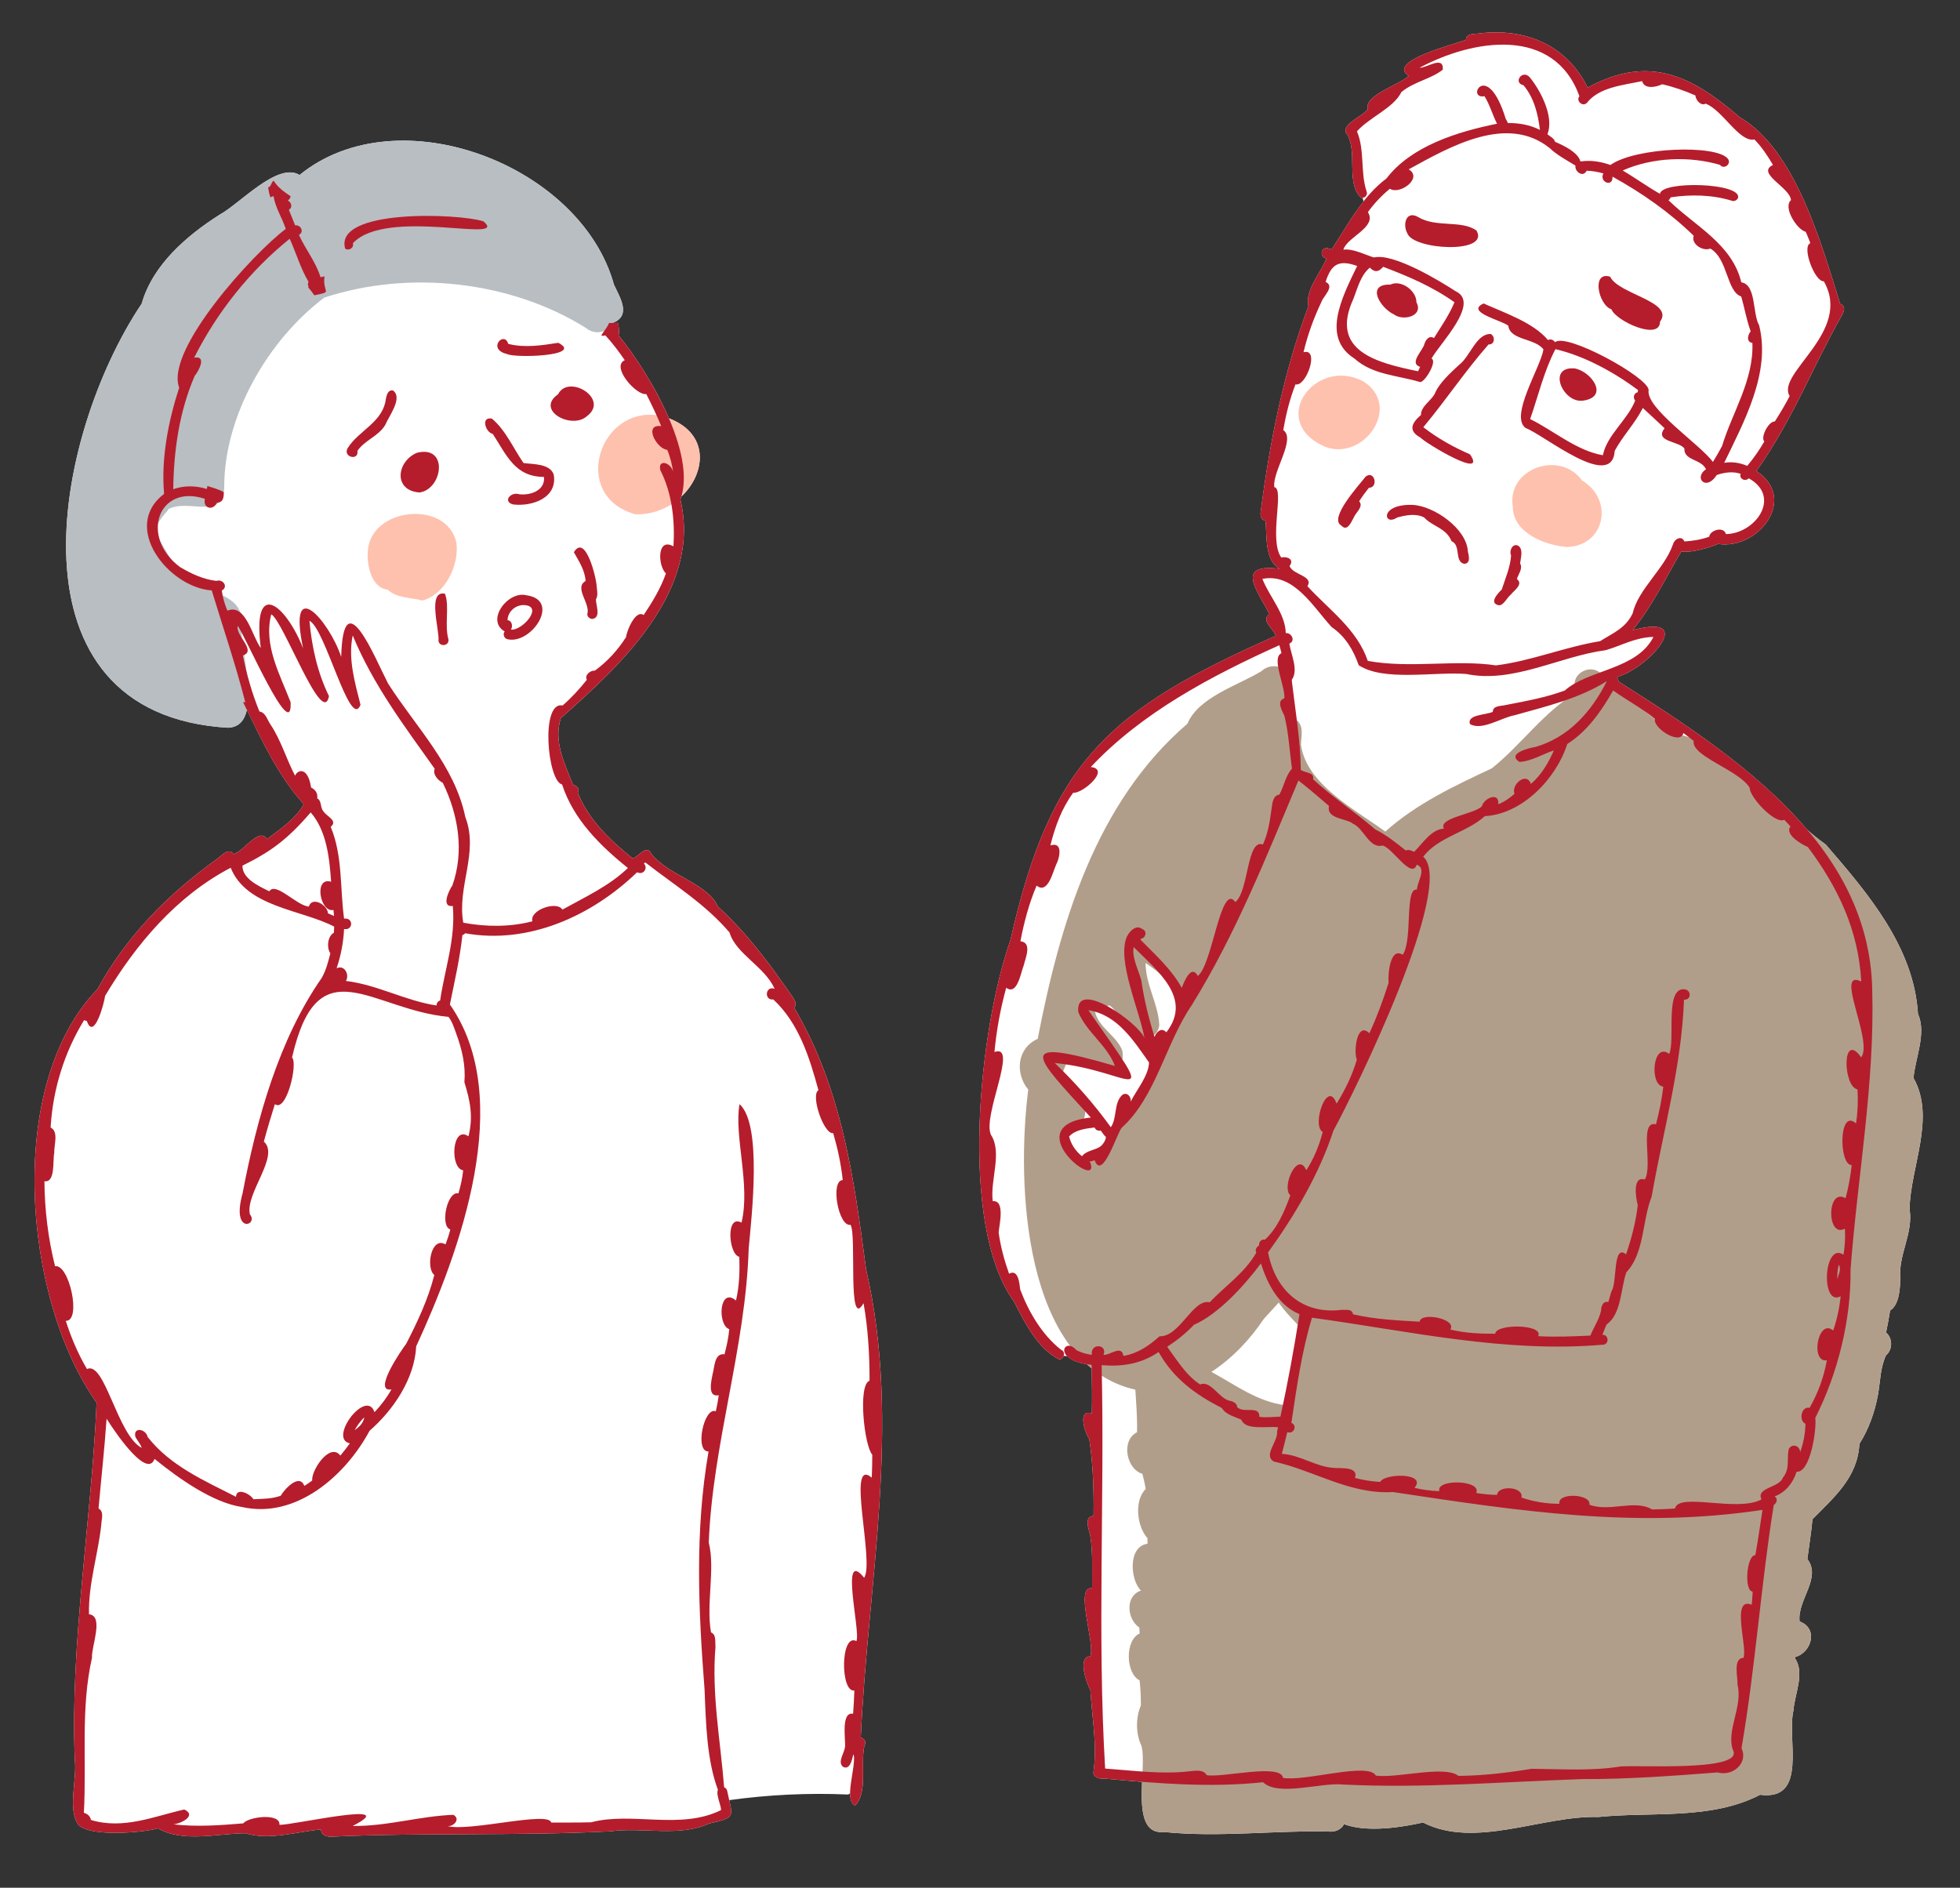
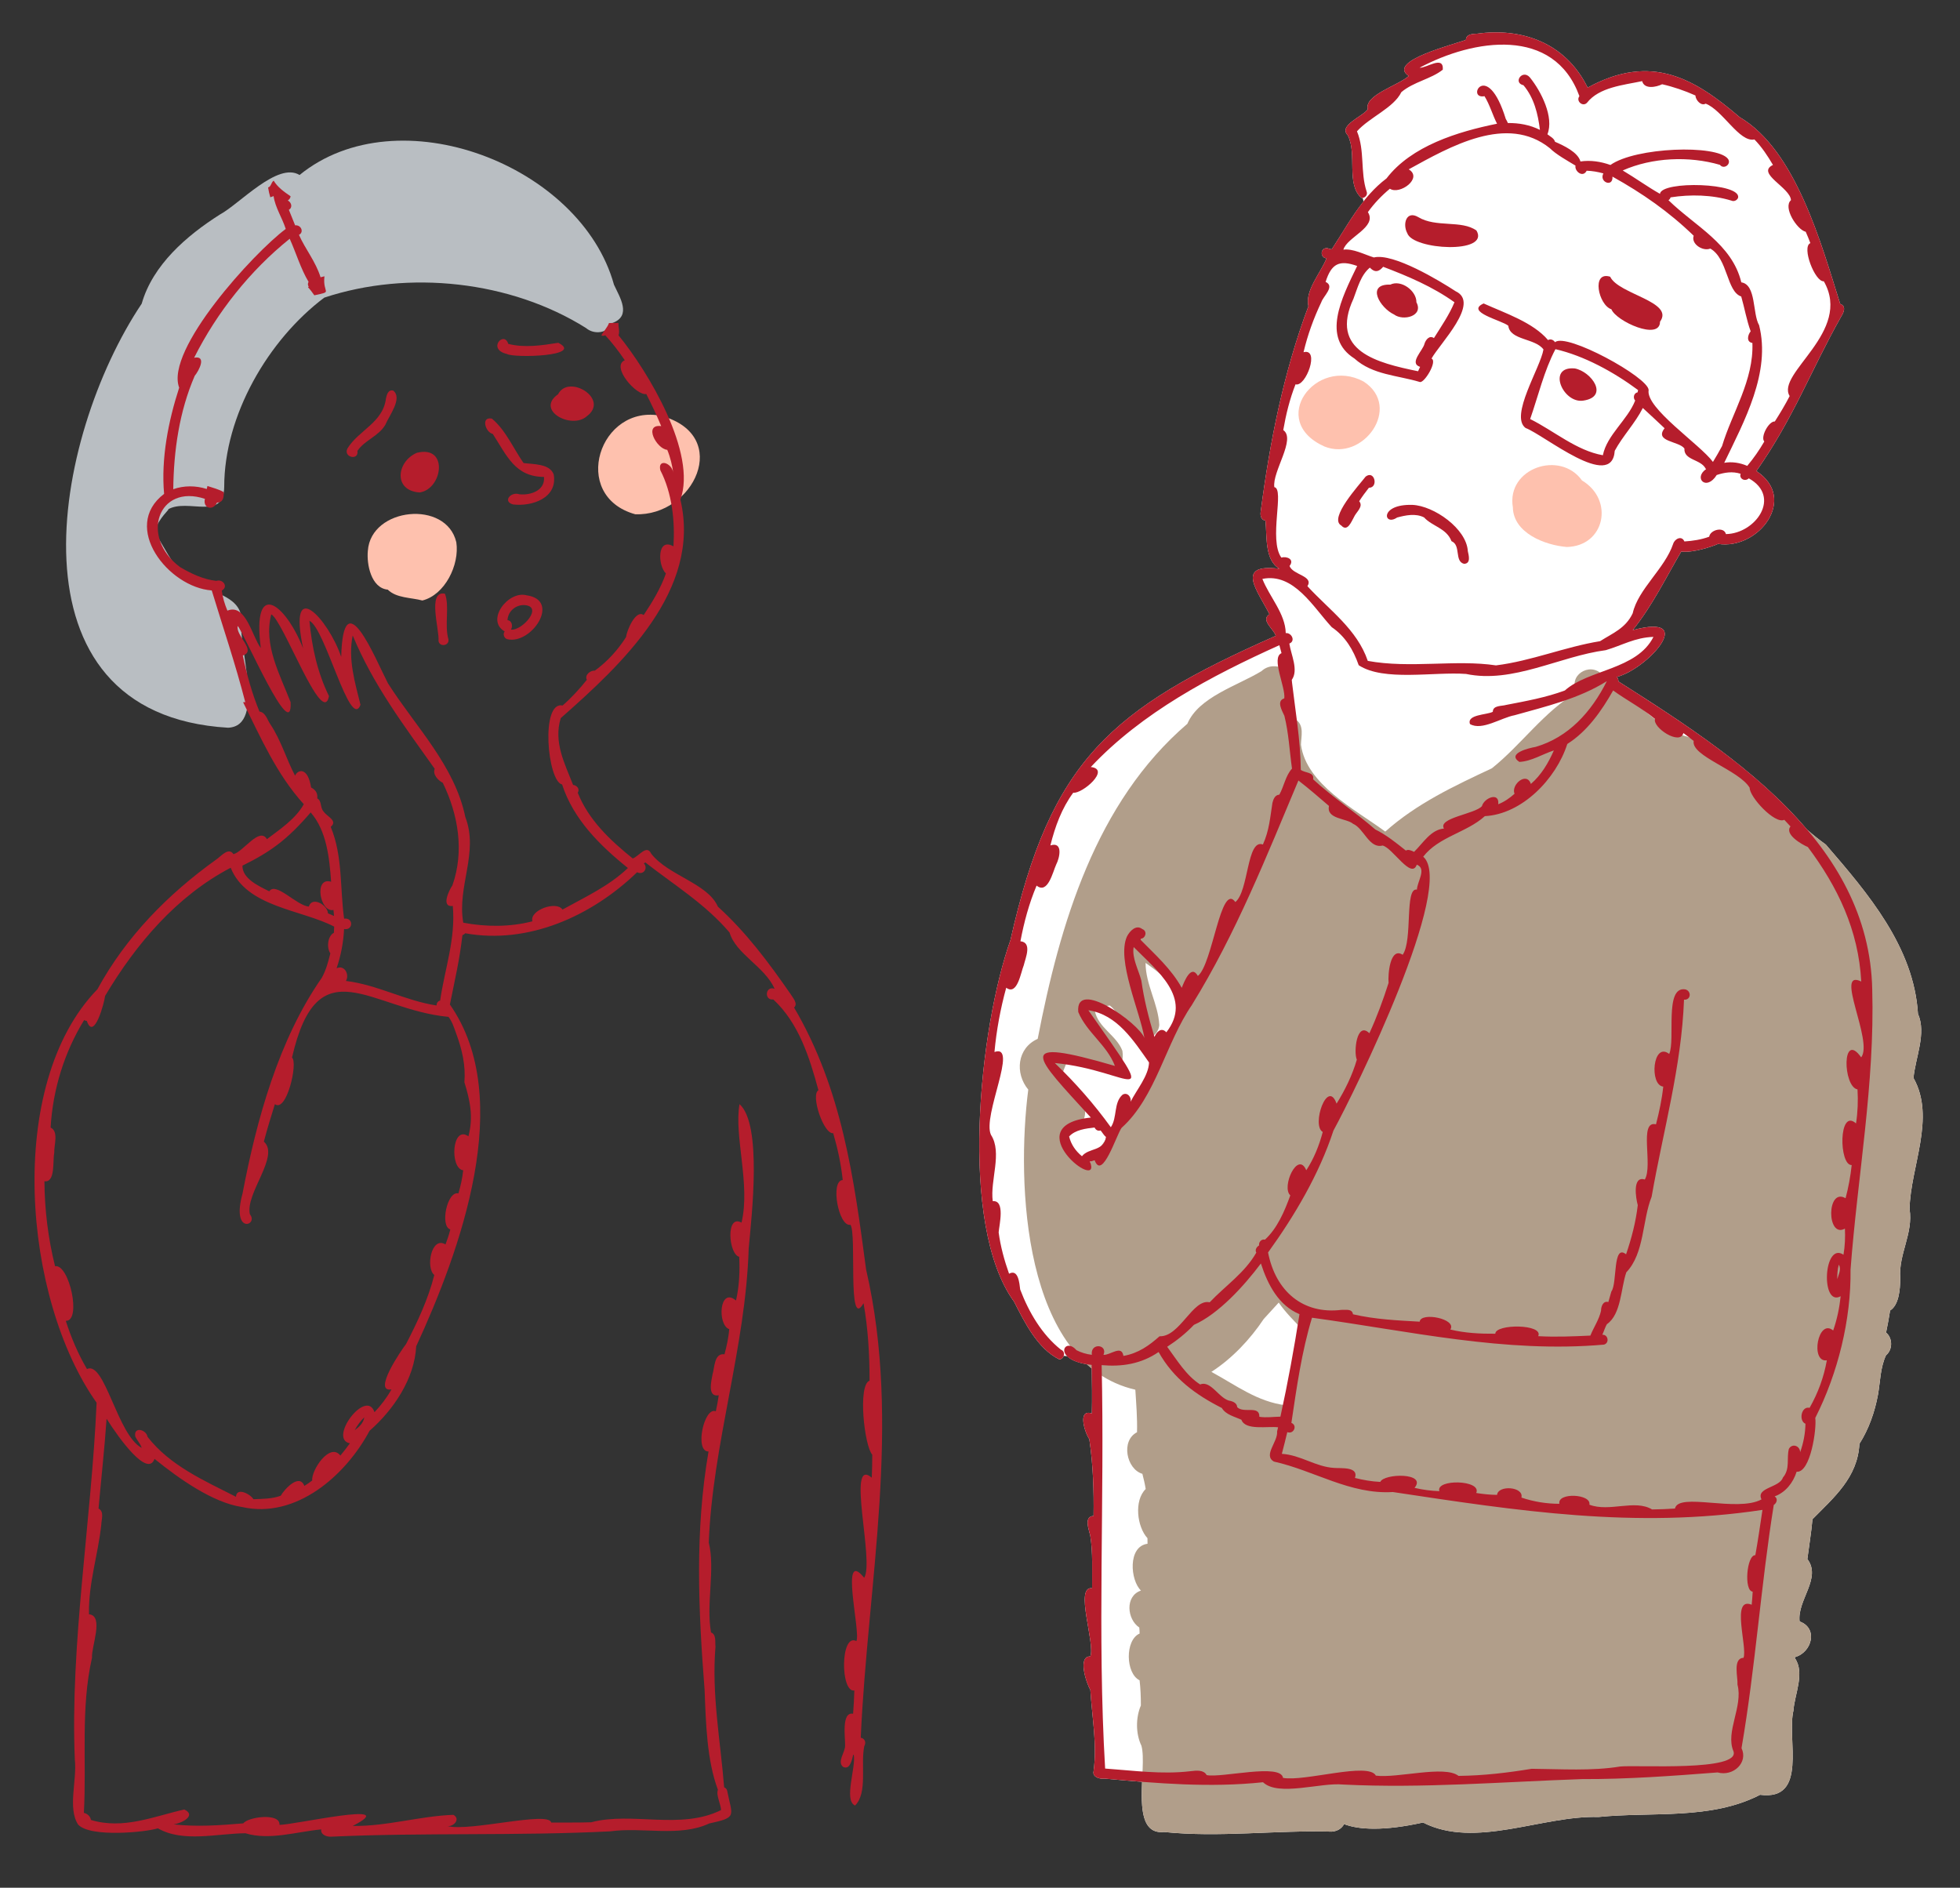
<svg xmlns="http://www.w3.org/2000/svg" id="_レイヤー_1" data-name="レイヤー 1" viewBox="0 0 663.83 639.319">
  <rect x="0" y="0" width="663.83" height="639.319" fill="#333333" stroke="none" />
  <defs>
    <style>
      .cls-1 {
        fill: #b19e8a;
      }

      .cls-1, .cls-2, .cls-3, .cls-4, .cls-5 {
        stroke-width: 0px;
      }

      .cls-2 {
        fill: #fec1ae;
      }

      .cls-3 {
        fill: #fff;
      }

      .cls-4 {
        fill: #b51d2c;
      }

      .cls-5 {
        fill: #b9bec2;
      }
    </style>
  </defs>
  <path class="cls-3" d="M648.077,365.086c.649-6.955,4.463-15.124,1.516-21.732-1.398-22.695-17.017-40.873-31.208-57.325-2.14-1.524-4.224-3.207-6.277-4.986-17.288-20.433-42.019-36.309-63.979-50.272.045-.557-.162-1.176-.514-1.524,10.324-2.633,27.715-21.82,5.372-15.846,6.722-8.358,11.257-17.822,16.435-26.611,3.833.532,10.711-1.744,12.462-2.591,13.709,2.127,27.165-15.371,12.987-24.661,12.633-17.968,18.373-33.976,28.742-52.382.906-1.404,1.74-3.493-.352-4.224-6.395-20.269-15.016-52.086-34.042-63.244-14.991-12.811-29.748-21.962-51.488-10.021-7.639-15.491-22.675-20.291-37.416-18.257-1.446.07-3.78.106-3.816,2.067-3.248,1.393-27.118,7.117-19.38,12.254-3.333,3.145-15.154,6.431-13.879,11.297-1.766,2.484-10.039,5.463-6.79,8.749,3.33,6.329-.691,16.735,4.721,21.298.113,0,.224-.017.336-.038.084.401.194.795.299,1.19-3.998,5.057-7.21,10.784-10.729,16.169-.555.132-1.322-.506-1.997-.337-2.04.24-1.839,3.345.207,3.399-1.995,5.026-7.36,10.905-6.144,16.256-8.397,22.36-13.049,45.782-16.151,69.508-.238,1.304.09,2.911,1.616,3.115.537,5.223-.363,13.372,4.734,16.294-15.303-1.941-7.362,7.533-3.385,15.394-3.173,2.009,1.518,5.026,2.122,7.312-56.145,24.831-76.21,42.309-89.84,102.998-10.621,29.99-17.68,96.587,1.206,122.492,3.652,7.121,7.923,15.889,15.297,19.549.75,0,1.298-.541,1.517-1.19.393.059.785.088,1.18.107,1.083,1.097,3.152,2.165,6.656,2.722.542.49,1.09.972,1.658,1.43.09,5.148.176,10.042.041,15.239-5.024-1.641-2.326,6.709-.861,8.679,1.278,8.652,1.571,17.295,1.446,26.036-3.399.177-1.571,4.641-1.118,6.673.932,5.83.576,11.891.629,17.809-6.09-.801,1.084,18.45-.603,23.098-4.455-.152-1.318,9.189-.001,11.297.626,9.861,2.334,18.513,1.089,27.623-.454,1.926,2.129,2.698,3.593,2.449,4.3.388,8.575.768,12.841,1.099-.364,8.665-.282,17.822,7.476,16.989,18.513,1.939,37.931-.681,56.774-.123,2.085-.17,3.451-1.199,4.152-2.548,4.996,1.917,13.445,2.414,26.728-.541,17.798,9.04,40.28-2.427,59.445-1.87,18.121-1.854,38.031,1.111,54.734-7.519,16.4,2.129,8.961-18.912,11.305-28.573.323-5.285,3.99-12.686.451-17.748.028-.107.054-.204.09-.311,5.684-1.582,7.934-9.76,1.535-12.068-.892-7.205,7.557-14.659,2.626-21.128.576-4.494,1.337-8.976,1.732-13.497,7.235-7.358,15.32-14.121,15.9-25.531,3.188-5.003,5.21-10.807,6.285-16.619.789-4.472.771-9.184,2.724-13.372,2.298-1.888,2.306-5.798.017-7.685.516-2.467.977-4.952,1.368-7.472,2.888-1.815,3.439-6.785,3.431-11.048-.578-8.146,4.471-15.049,3.161-23.347.282-14.26,8.947-30.832,1.333-44.351Z" />
-   <path class="cls-3" d="M293.339,429.915c-4.085-30.702-8.089-60.959-24.389-88.695,1.466-1.372-.498-3.386-1.294-4.72-7.349-10.6-14.89-20.709-24.518-29.461-3.409-7.887-16.845-10.518-22.574-17.926-1.529-3.314-4.236.99-6.269,1.614-7.527-6.072-14.904-12.956-18.607-22.235.808-1.368-.351-2.502-1.587-2.676-2.887-7.331-6.671-14.538-4.174-22.614,20.645-18.184,47.776-43.362,40.52-74.001.123-.336.221-.684.323-1.031,8.283-7.834,9.691-21.158-4.195-26.485-4.701-10.947-11.768-21.629-17.083-28.13.497-1.285-.123-2.794-.011-4.167-.692-.012-1.387-.003-2.08.002,6.65-2.416,2.483-8.747.545-12.968-11.204-40.556-73.107-64.352-106.495-37.154-7.383-4.553-20.339,9.832-27.012,13.408-11.199,7.116-22.698,17-26.452,30.17C17.769,147.918.507,241.919,77.254,246.457c3.741-.167,5.586-2.553,6.355-6.075,5.488,11.162,10.719,22.523,19.293,31.973-2.782,4.988-8.012,8.449-12.489,11.834-2.577-4.276-7.981,4.274-11.341,5.085-1.659-2.502-4.197.728-5.803,1.793-16.423,11.784-30.552,26.11-40.282,43.967-31.397,32.285-25.146,104.889-.268,140.018-1.707,39.558-9.019,81.852-7.373,120.891.794,6.837-2.509,16.452,1.115,21.974,4.095,4.506,23.296,2.527,27.006,1.268,8.537,4.924,20.108,1.745,29.638,1.678,8.184,2.489,17.336-.529,25.69-1.306-.252,1.802,1.811,2.513,3.265,2.467,31.505-1.453,62.757-.209,94.612-1.812,10.998-1.534,23.497,2.029,33.49-2.65,8.304-1.823,8.14-2.247,6.817-7.914,13.25-1.84,26.648-2.487,40.013-1.915.47.02.771-.211.938-.522-.02,2.055.37,3.678,1.677,4.252,4.338-4.288,1.816-13.851,3.119-20.09.84-1.596-.095-2.669-1.196-2.866,2.356-52.555,13.921-106.31,1.81-158.593Z" />
  <path class="cls-2" d="M215.139,174.163c19.781.748,32.906-26.527,9.032-33.285-21.163-4.423-31.326,27.072-9.032,33.285ZM229.63,155.138c.098.216.179.436.24.666-.041.134-.1.254-.151.381-.08-.16-.16-.319-.248-.47.053-.195.106-.382.159-.576Z" />
  <path class="cls-2" d="M131.336,199.692c2.908,2.896,7.884,2.647,11.713,3.674,7.594-1.869,12.649-12.039,11.501-19.717-3.365-14.469-28.899-11.829-29.958,2.83-.478,4.673,1.148,12.705,6.744,13.213Z" />
  <path class="cls-2" d="M461.821,129.199c-16.187-8.657-32.619,13.293-13.284,21.999,13.128,5.358,26.561-13.401,13.284-21.999Z" />
  <path class="cls-2" d="M535.81,162.724c-7.339-10.354-25.653-4.223-23.422,9.107.169,8.7,10.903,12.819,18.274,13.415,12.918-.293,16.121-15.975,5.147-22.522Z" />
  <path class="cls-5" d="M81.797,209.331c-.736-7.786-10.734-8.452-15.954-12.53-6.661-2.951-9.038-9.849-12.93-15.635-.773-3.238,2.244-6.376,4.18-8.643h-.222c6.767-3.911,18.921,4.039,19.068-7.65-.004-24.153,14.857-49.766,33.89-64.076,28.555-9.447,63.135-5.718,88.641,10.292,2.785,2.379,7.444,1.776,8.917-1.693,6.672-2.412,2.499-8.749.559-12.974-11.203-40.556-73.107-64.352-106.494-37.154-7.383-4.553-20.339,9.832-27.012,13.408-11.2,7.116-22.699,17-26.452,30.171C17.769,147.918.507,241.919,77.254,246.457c13.089-.584,3.026-28.27,4.543-37.126Z" />
  <path class="cls-1" d="M348.26,369.026c-4.052,31.587-1.874,92.825,36.266,101.623.301,4.839.702,9.567.568,14.402-5.549,2.817-3.595,12.495,1.819,14.083.437,1.697.845,3.414,1.119,5.147-4.001,3.901-2.952,12.786.603,16.656.018.629.036,1.256.018,1.881-6.757.902-5.862,12.392-2.218,15.848-5.499,1.863-4.726,9.759-.577,12.512.088.681.103,1.365.115,2.05-5.022,2.22-4.747,13.543-.009,15.831.335,2.82.443,5.698.435,8.528-1.766,4.154-1.761,9.568.178,13.612,2.182,7.529-4.39,30.539,7.711,29.239,18.513,1.939,37.931-.681,56.774-.123,2.085-.17,3.451-1.199,4.152-2.548,4.996,1.917,13.444,2.414,26.728-.541,17.798,9.04,40.28-2.427,59.445-1.87,18.121-1.854,38.031,1.111,54.734-7.519,16.4,2.13,8.961-18.912,11.306-28.573.323-5.285,3.99-12.686.452-17.748.027-.107.054-.204.089-.311,5.684-1.582,7.934-9.76,1.535-12.068-.891-7.205,7.557-14.659,2.626-21.128.575-4.494,1.336-8.976,1.731-13.497,7.235-7.358,15.32-14.121,15.9-25.531,3.187-5.003,5.21-10.807,6.284-16.619.789-4.472.771-9.184,2.724-13.372,2.298-1.888,2.306-5.798.017-7.685.515-2.467.977-4.952,1.367-7.472,2.889-1.815,3.439-6.785,3.431-11.048-.579-8.146,4.47-15.048,3.16-23.347.282-14.26,8.947-30.832,1.332-44.351.65-6.955,4.463-15.124,1.517-21.732-1.398-22.695-17.017-40.873-31.208-57.325-16.477-11.731-29.713-32.669-50.004-37.403-9.703-5.139-17.486-13.696-25.804-20.215-4.212-4.457-11.819.574-8.43,5.981-11.21,6.562-18.794,17.757-28.865,25.806-12.777,6-25.402,11.897-36.108,21.429-10.281-7.53-26.728-16.004-28.556-29.403.054-2.768,1.157-6.42-1.588-8.417-.71-3.7-1.287-6.975-2.218-10.551,3.013-5.753-5.053-10.162-9.549-5.972-8.199,4.989-21.272,8.748-25.112,17.827-31.127,26.706-43.185,67.882-50.696,106.715-6.953,3.105-7.815,11.62-3.194,17.189v.009ZM428.026,446.681c1.677-1.872,3.371-3.709,5.066-5.546,2.299,3.407,5.591,6.549,7.915,9.069-2.378,8.448-4.224,17.038-5.572,25.716-9.646-1.238-16.618-6.671-25.148-11.314,7.081-4.57,13.159-11.066,17.739-17.925ZM361.552,358.866c.834-.293,1.659-.595,2.467-.923,4.844,4.026,17.595,8.71,16.124-2.077-1.997-5.279-8.2-7.754-9.353-13.567,1.482-1.056,3.256-1.597,5.066-1.766,4.349,3.221,5.467,11.323,11.705,11.456,2.6-.248,4.845-2.147,5.075-4.854-.344-7.171-4.628-13.658-4.649-21.039,5.265,3.722,9.804,7.302,12.823,12.982-6.452,21.289-20.679,37.972-32.629,56.091-3.886-1.846-6.442-6.265-7.87-10.16,11.357-4.648,8.025-14.431-1.172-19.354.497-2.103,1.766-4.561,2.414-6.788Z" />
  <path class="cls-4" d="M189.081,116.094c-5.546.879-11.421,1.784-16.941.364-1.384-4.605-7.294,1.81-.47,3.416,2.512,1.464,26.326.737,17.41-3.781Z" />
  <path class="cls-4" d="M130.491,143.886c1.277-3.084,5.977-9.031,2.672-11.616-1.705-.399-2.166,1.411-2.45,2.68-.957,8.166-9.289,10.77-13.046,16.948-1.486,2.999,3.918,4.219,3.392.799,2.439-3.629,7.178-4.96,9.432-8.811Z" />
  <path class="cls-4" d="M141.2,153.346c-6.913,2.949-8.099,12.858.941,13.435,7.819-1.171,9.863-16.136-.941-13.435Z" />
  <path class="cls-4" d="M166.592,141.765c-3.868-.754-2.138,4.712.302,5.183,4.795,7.424,7.569,14.515,17.348,14.571.448,4.57-4.494,6.291-8.323,5.874-2.979-.987-5.748,2.472-2.156,3.444,6.437.784,15.177-2.188,13.772-10.162-1.349-3.691-6.913-3.416-10.214-3.86-3.47-4.969-6.052-11.163-10.729-15.05Z" />
  <path class="cls-4" d="M171.899,216.492c8.107,1.844,18.2-13.207,6.46-14.882-6.249-1.688-14.003,8.481-7.431,12.234-.732.898-.167,2.424.971,2.647ZM177.364,204.911c7.042.24-.519,8.798-4.309,8.313.692-1.11.372-3.059-1.165-3.193.124-2.982,2.715-5.12,5.475-5.12Z" />
  <path class="cls-4" d="M148.517,217.051c.305,2.171,3.703,1.698,3.363-.497-1.408-4.913.447-11.285-1.179-15.485-6.109-1.242-1.793,12.284-2.184,15.982Z" />
-   <path class="cls-4" d="M202.139,199.188c.008-3.11-3.815-18.73-7.774-12.167,1.661,3.015,3.727,6.013,3.967,9.727-4.009,2.352,1.674,7.553.585,11.198-.035.927.858,1.688,1.74,1.669,2.99-.515,1.162-4.561,1.181-6.611.674-1.171.479-2.547.302-3.815Z" />
-   <path class="cls-4" d="M163.732,74.955c-8.348-2.689-50.587-4.328-46.837,9.229,1.217.905,3.1-.25,2.637-1.829,11.509-12.304,53.405.342,44.2-7.4Z" />
  <path class="cls-4" d="M90.413,284.189c-2.577-4.276-7.981,4.274-11.341,5.085-1.659-2.502-4.197.728-5.803,1.793-16.423,11.784-30.551,26.11-40.282,43.968-31.397,32.285-25.147,104.889-.269,140.018-1.706,39.557-9.019,81.851-7.373,120.891.794,6.837-2.509,16.452,1.114,21.973,4.095,4.507,23.296,2.527,27.006,1.268,8.537,4.924,20.108,1.745,29.638,1.679,8.184,2.489,17.336-.529,25.69-1.306-.252,1.802,1.811,2.513,3.266,2.467,31.505-1.453,62.757-.209,94.612-1.812,10.998-1.534,23.497,2.029,33.49-2.65,9.672-2.123,7.861-2.327,6.105-11.156-.115-.531-.524-.908-1.008-1.104-1.261-15.847-4.282-31.588-2.931-47.614-.189-1.597.352-4.126-1.511-4.845-1.736-9.708,1.489-21.476-.763-30.402,1.257-33.315,12.535-66.225,13.518-99.634,1.02-11.08,4.623-42.037-3.099-48.87-1.929,10.798,3.772,27.196.673,40.12-5.43-3.001-4.371,10.751-.781,11.58.24,4.943.027,9.965-1.091,14.802-5.696-4.806-6.379,8.294-2.281,9.716-.257,2.875-.87,5.715-1.616,8.501-3.505-.488-3.327,4.419-4.037,6.744-.399,2.245-1.872,7.888,2.094,7.126-.262,1.822-.587,3.641-.994,5.431-3.993-1.666-7.301,13.723-2.467,13.612-4.662,26.978-3.449,53.576-1.338,80.715.45,11.414.753,23.764,4.515,33.869-.728,1.739,1.056,5.022,1.056,6.863-13.689,6.807-30.253.475-43.969,4.126-4.522.147-9.037.058-13.551.097-.768-4.001-27.584,3.129-35.06,1.207,2.158.139,4.406-2.461,1.926-3.825-11.271.394-22.539,3.93-34.093,3.763,17.452-8.933-20.823-.117-24.811-.39.354-4.144-10.72-2.689-12.228-.488-7.889.666-15.786,1.243-23.702.338,2.51-.205,8.105-2.962,3.7-5.032-10.305,2.325-20.632,6.86-31.618,3.55-.167-1.228-1.237-2.155-2.392-2.412.958-17.691-1.161-35.271,2.756-52.553-.294-3.669,4.181-14.222-1.028-14.695-.214-10.558,3.073-20.047,4.171-30.384.044-1.793,1.065-4.384-.932-5.44.902-10.132,2.024-20.251,2.725-30.404,4.314,6.846,13.908,20.016,16.24,13.596,8.245,6.684,19.777,14.855,29.632,16.299,18.233,4.128,35.049-10.577,43.196-25.811,8.136-7.115,15.228-17.614,15.797-28.618,14.813-32.143,33.778-83.839,11.41-115.743,1.897-9.442,3.212-14.723,4.25-23.525.322-.077.639-.259.926-.609,21.33,3.854,42.793-5.765,58.231-20.666,2.239,1.108,3.773-1.472,2.283-2.986.176-.121.349-.239.507-.334,9.843,7.708,20.167,13.945,28.511,23.719,2.14,7.296,11.888,11.501,15.275,19.07-3.168-1.161-3.659,4.022-.446,3.612,8.634,8.031,12.264,19.62,15.281,30.748-2.733,1.575,1.78,14.995,5.004,14.544,1.535,5.271,2.627,10.329,3.231,15.867-4.313.139-1.451,15.928,2.608,15.156,2.22,2.941-1.127,36.347,4.44,26.556,1.535,8.639,2.043,17.447,2.03,26.243-4.056,1.429-1.741,22.221.923,25.05,0,2.6-.054,5.191-.169,7.791-8.788-7.436.983,28.456-2.574,33.907-8.443-10.472-1.099,18.307-2.635,21.439-5.452-2.878-5.464,17.521-.692,16.727-.08,2.644-.213,5.164-.426,7.88-4.065-.781-2.6,8.332-2.707,10.817.014,2.299-2.789,5.401-.702,7.161,2.334,1.189,3.007-2.313,3.452-4.047.067-.014.113-.048.176-.065.841,4.237-3.499,15.473.45,17.21,4.338-4.288,1.815-13.851,3.119-20.09.84-1.597-.094-2.669-1.196-2.866,2.356-52.555,13.921-106.31,1.81-158.593-4.085-30.702-8.09-60.959-24.39-88.695,1.467-1.372-.497-3.386-1.294-4.72-7.349-10.6-14.89-20.709-24.519-29.461-3.409-7.887-16.845-10.518-22.573-17.926-1.529-3.314-4.236.99-6.269,1.614-7.527-6.072-14.905-12.956-18.607-22.235.808-1.368-.351-2.502-1.587-2.676-2.887-7.331-6.671-14.538-4.175-22.614,20.646-18.184,47.777-43.362,40.52-74.001,5.701-15.65-10.819-43.248-20.954-55.647.497-1.285-.123-2.794-.011-4.167-1.069-.019-2.14-.021-3.212.003-.56,1.565-1.821,2.741-2.593,4.21.433.201.904.157,1.316-.06,2.429,2.609,4.595,5.49,6.623,8.452-4.836,2.103,3.975,12.113,7.277,11.447,1.81,3.567,3.541,7.17,5.058,10.87-6.143-.786-1.54,7.755,2.05,8.031,1.048,2.522,1.675,5.191,2.052,7.901-.394-3.566-5.382-5.093-4.396-.993,3.976,7.702,4.988,17.152,4.446,25.777-5.674-3.195-5.304,6.623-2.555,9.184-1.784,5.058-4.561,9.628-7.534,14.083-2.768-1.97-5.777,5.448-5.98,7.49-2.796,4.384-6.319,8.253-10.542,11.332-1.544-.115-3.567,1.49-2.724,3.115-2.485,3.114-5.218,6.087-8.208,8.696-7.554-1.586-5.149,25.693-.178,26.745,3.814,11.741,12.732,20.627,22.296,28.294-6.461,6.173-14.495,9.815-22.164,14.078-2.006-3.097-11.261.213-10.179,3.967-7.588,1.979-15.722,1.924-23.42.479-2.168-12.322,5.336-23.69.702-35.761-3.629-17.525-16.877-30.643-26.213-45.31-4.362-8.479-15.149-35.322-15.832-8.962-4.268-12.666-18.22-28.016-12.902-2.884-5.996-15.224-17.364-23.815-14.331-.115-2.917-3.802-5.051-15.213-11.315-12.656-.907-2.189-1.611-4.442-1.891-6.813,2.342-1.278.373-3.993-1.846-3.265-4.366-.488-8.519-2.423-12.326-4.694-13.706-10.209-7.327-28.342,8.448-23.09-.781,3.239,2.786,4.189,4.09,1.269,2.105-.023,2.328-1.749,2.3-3.534-1.717-1.008-3.672-1.457-5.529-2.087-.075.339-.15.677-.223,1.016-3.696-1.194-7.771-1.211-11.356.077.161-13.062,2.023-26.266,7.267-38.403,1.409-1.684,4.191-6.989-.194-6.123,7.683-15.341,19.008-29.586,32.368-40.299,2.175,4.811,3.698,10.094,6.39,14.6-.284.48-.321,1.056.037,1.642-.075.061-.153.115-.228.178.82.882,1.469,1.776,2.139,2.729,6.59-1.411,2.73-.447,3.43-6.438-.441.103-.877.222-1.316.331-1.673-5.372-5.17-9.509-7.321-14.373,1.796-.87.756-3.428-1.297-3.217-.705-1.754-1.421-3.504-2.121-5.262,1.387-.807.854-2.524-.367-3.157.514-.296.9-.837.953-1.422-2.133-1.46-4.386-3.02-5.732-5.285-.918.619-.826,2.083-1.892,2.285.172,1.122.422,2.251.75,3.342.365-.149.748-.261,1.121-.395.509,3.806,2.938,7.401,4.112,11.119-10.781,7.999-40.951,40.958-36.094,53.756-3.69,11.368-6.17,24.029-5.105,35.967-14.714,11.152,1.474,31.689,16.132,32.697,3.797,12.5,8.06,24.983,11.358,37.857-.239-.045-.486-.05-.731.021,5.973,11.967,11.323,24.356,20.552,34.527-2.782,4.988-8.012,8.449-12.489,11.834ZM120.113,484.381c.861-1.606,1.952-3.124,3.274-4.384-.338,1.997-1.73,3.239-3.274,4.384ZM154.464,349.908c2.048,5.541,3.299,10.956,2.821,16.603,1.903,6.159,3.101,11.697,1.368,18.315-5.619-3.941-6.392,10.896-1.775,11.518-.284,2.644-.852,5.253-1.615,7.818-3.833-.942-6.322,11.146-2.75,12.21-.417,1.722-.994,3.407-1.624,5.067-4.873-2.912-6.754,8.024-3.797,10.354-2.071,8.198-5.673,15.83-9.56,23.375-1.447,1.828-11.527,16.514-4.951,15.37-1.544,2.768-3.496,5.359-5.742,7.72-2.777-8.253-15.786,9.042-8.341,10.551-1.007,1.431-2.117,2.792-3.221,4.144-3.541-4.597-9.894,4.952-9.54,8.448-.863.663-1.733,1.259-2.662,1.819-1.677-4.384-6.762,1.127-7.996,3.336-3.026,1.092-6.016,1.038-9.264,1.181-.9-1.694-5.732-4.235-5.894-.823-10.769-5.508-22.278-10.479-29.93-20.279-.496-2.617-4.865-3.585-4.162-.115.63,1.331,1.713,2.396,2.174,3.833-8.279-4.321-12.505-29.605-18.546-26.71-3.032-5.133-5.356-10.65-7.179-16.319,5.461.171,1.155-19.411-3.63-18.493-2.351-9.415-3.531-19.088-3.603-28.787,3.799.586,2.76-7.143,3.328-9.583-.142-2.529,1.607-7.268-1.233-8.599.752-12.874,4.626-25.442,11.346-36.398.242.135.527.246.921.3,2.4,6.949,5.939-6.17,6.184-8.483,10.544-17.722,24.328-33.873,42.54-43.405,5.375,13.398,23.89,14.116,35.051,19.935-.019.695-.051,1.391-.097,2.085-2.168,1.104-2.501,5.128-1.199,6.974-.745,2.875-1.392,5.546-2.901,8.279-14.559,20.882-22.073,47.968-26.838,73.048-3.91,14.128,5.547,10.778,2.496,7.047-1.674-7.055,10.25-19.754,4.721-24.625,1.154-4.312,2.378-8.386,3.735-12.68,3.957,3,7.892-14.006,5.804-15.786,8.781-38.256,26.662-16.235,52.995-13.775,1.221,1.532,1.837,3.516,2.567,5.531ZM114.251,331.646c.014-.011.025-.024.038-.035.006.018.021.03.027.048-.021-.004-.043-.008-.065-.013ZM91.604,245.353c-1.056-1.499-1.633-4.109-3.727-4.375-2.51-6.095-4.292-12.489-5.634-18.984,4.788-1.56-2.47-6.681-1.738-9.956.007-.006.015-.006.023-.012,2.1,2.297,18.61,40.652,17.899,25.788-3.631-9.424-9.247-19.345-6.559-29.754,3.993,1.951,17.383,38.743,19.557,27.696-3.913-8.006-5.812-16.587-6.619-25.505,5.349,2.451,13.77,37.4,17.294,28.451-1.896-7.625-4.283-15.517-2.643-23.499,7.022,16.883,17.298,30.406,27.776,45.167-.782,1.891,1.161,3.959,2.732,4.739,5.311,10.897,7.306,23.291,3.258,34.746-1.191,1.7-3.941,7.503.136,6.97,1.009,11.181-2.756,21.407-4.29,32.034-.8.187-1.213.895-1.222,1.661-10.517-1.571-20.049-7.031-30.69-8.304,1.288-2.071-.432-5.583-3.151-4.295,1.439-4.268,2.32-8.77,2.524-13.288,3.099.584,3.285-3.947.011-3.52-1.433-10.367-.414-21.168-4.533-31.086,2.509-2.04-1.194-3.443-2.362-5.128-1.338-1.392-.546-3.621-2.198-4.517.188-1.534-.38-2.83-2.082-3.676-1.131-7.263-4.666-5.988-5.422-3.998-2.938-5.53-4.723-11.941-8.34-17.357ZM105.228,275.14c5.43,6.247,6.352,15.485,6.917,23.477-5.977-1.799-3.776,10.557.799,9.557.087.676.146,1.355.189,2.035-.702-.279-1.395-.579-2.069-.9-.045-2.751-5.36-5.927-6.469-2.289-4.141-.298-11.22-8.544-13.39-5.164-3.508-1.731-9.188-4.288-9.087-8.691,9.466-4.668,15.145-8.756,23.111-18.026Z" />
  <path class="cls-4" d="M189.018,133.514c-7.814,5.453,4.581,12.042,9.71,7.47,7.942-5.85-6.165-14.469-9.71-7.47Z" />
  <path class="cls-4" d="M634.105,335.142c-1.015-49.948-47.724-80.048-85.976-104.37.045-.557-.162-1.176-.513-1.524,10.323-2.633,27.715-21.82,5.372-15.846,6.722-8.358,11.257-17.823,16.435-26.611,3.833.532,10.711-1.744,12.462-2.591,13.709,2.127,27.164-15.371,12.986-24.661,12.633-17.968,18.373-33.976,28.742-52.382.906-1.404,1.74-3.493-.352-4.224-6.395-20.269-15.016-52.086-34.042-63.245-14.991-12.811-29.748-21.963-51.488-10.021-7.64-15.491-22.675-20.291-37.417-18.257-1.446.07-3.78.106-3.816,2.067-3.248,1.393-27.118,7.117-19.38,12.254-3.333,3.145-15.154,6.431-13.879,11.297-1.766,2.484-10.039,5.463-6.79,8.749,3.33,6.329-.691,16.735,4.721,21.298,1.093-.001,2.212-1.012,1.661-2.308-2.135-6.448-.546-13.828-3.239-20.295,4.287-4.797,12.413-7.899,15.032-13.266,4.16-3.522,10.119-4.449,14.039-7.612.338-4.997-5.519-.492-7.862-.658,18.3-9.779,45.525-14.06,54.13,9.639-1.278,1.604,1.109,3.752,2.555,2.243,4.144-5.297,12.321-5.992,18.695-7.338.736,2.875,4.783,2.032,6.771,1.056,3.735.836,7.67,2.188,11.262,3.796.098,1.656,1.984,3.667,3.465,2.77,5.764,2.173,11.463,13.261,16.522,12.122,2.494,2.556,4.482,5.555,6.283,8.634-5.882,2.856,5.885,7.635,6.096,11.935-2.797,2.429,2.08,10.042,4.996,10.701.567,1.25,1.081,2.549,1.571,3.842-3.061,1.278,1.588,13.231,4.561,12.929,9.833,17.174-16.333,31.148-11.571,38.867-1.517,2.964-3.239,5.803-5.022,8.607-2.023-.169-4.952,5.253-3.567,6.788-1.713,2.932-3.49,5.53-5.772,8.25-2.481-1.065-5.194-1.495-7.799-1.035,6.803-14.122,15.852-30.665,11.812-46.605-2.292-3.938-.902-13.751-6.027-14.517-3.118-13.016-15.725-19.069-24.666-27.82.342-.223.612-.549.702-.958,6.726-1.047,14.074-.897,20.649,1.109.834.399,1.881-.115,2.21-.94,1.35-5.122-25.921-5.884-26.45-1.365-4.361-2.482-8.238-5.316-12.611-7.917,10.004-4.427,22.463-4.956,32.925-1.901,1.349,1.749,4.047-.327,2.689-2.066-3.818-4.857-31.195-3.942-39.78,2.113-3.273-1.168-6.711-1.695-10.149-1.192-.852-3.159-5.711-5.403-8.613-6.667-.317-1.206-1.678-1.806-2.57-2.534,2.294-5.765-2.082-14.483-5.953-19.273-2.504-2.884-5.84,1.819-2.158,2.662,3.579,4.241,4.906,9.669,5.575,15.119-3.424-1.711-7.1-2.361-10.858-2.32-.186-.491-.468-.975-.712-1.387-6.362-20.554-13.643-6.49-7.206-7.703,1.795,2.901,2.693,6.271,4.246,9.321-13.25,2.688-28.993,7.484-37.441,18.532-8.252,6.204-12.998,15.513-18.518,23.96-.554.132-1.321-.506-1.997-.337-2.04.24-1.839,3.345.207,3.399-1.996,5.026-7.36,10.905-6.144,16.256-8.397,22.36-13.049,45.782-16.151,69.508-.239,1.304.089,2.911,1.616,3.115.537,5.223-.363,13.372,4.735,16.293-15.303-1.941-7.363,7.533-3.386,15.394-3.173,2.009,1.518,5.026,2.122,7.312-56.145,24.831-76.21,42.309-89.84,102.998-10.621,29.99-17.68,96.587,1.206,122.492,3.652,7.121,7.924,15.889,15.297,19.55,1.651-0,2.405-2.583.559-3.301-6.417-5.111-10.856-12.672-13.772-20.365-.256-2.05-.612-7.064-3.77-5.342-1.606-4.543-2.884-9.193-3.523-13.985.195-2.564,2.298-10.977-1.996-10.586-.971-6.987,3.326-16.419-.603-22.451-3.054-6.372,9.497-31.005,1.18-28.067.666-7.295,2.032-14.695,3.984-21.768,3.79,2.813,4.952-5.271,5.937-7.587.578-2.468,2.93-7.732-1.127-8.146,1.216-6.443,2.92-12.805,5.475-18.848,3.833,3.061,5.501-4.685,6.637-7.134,1.202-2.286,2.4-7.865-1.961-6.478,1.553-6.292,3.833-12.583,7.73-17.845,3.059.438,12.808-7.981,5.954-8.705,17.312-18.431,40.671-30.797,63.864-41.257.268.894.511,1.795.73,2.692-3.625,1.538,1.42,11.501.94,15.316-2.795.861-.719,4.198.036,5.919,1.469,5.891,1.733,11.89,2.572,17.875-2.178,2.335-2.705,6.024-4.289,8.817-1.482.088-2.042,1.562-2.343,2.804-.756,4.821-1.061,9.324-3.221,14.083-5.492-2.088-4.763,15.827-9.335,19.478-4.972-6.843-7.669,21.053-12.699,25.033-2.27-4.092-4.597,1.876-5.454,4.021-3.547-6.391-8.894-11.121-13.938-16.258.066-.122.067-.254.097-.383,1.551-.098,2.349-2.553.454-3.273-2.067-1.624-4.268.719-5.182,2.556-3.556,8.009,4.342,25.109,5.934,34.375-1.845-5.011-23.532-20.526-22.413-8.818,2.85,6.904,9.719,11.154,12.416,18.253-34.843-10.142-27.255-3.482-8.161,17.478-25.813,2.713,4.113,25.979-.297,14.926.514-.118,1.043-.278,1.583-.471,2.572,7.021,7.412-8.656,9.13-10.964,11.658-10.458,14.928-28.799,23.894-41.725-.003-.006-.007-.011-.01-.017,14.784-23.893,25.318-50.462,36.007-75.897,3.497,2.696,6.897,5.655,10.356,8.624-.977,4.496,5.965,4.14,8.154,6.043,3.718,1.599,5.453,8.509,9.993,7.357,3.368.725,9.759,11.658,11.588,6.484,3.462,1.332.129,5.756.052,8.441-4.255-.801-1.342,17.119-4.827,22.069-4.322-2.78-5.042,6.827-4.774,9.521-1.836,5.751-3.948,11.519-6.504,17.065-4.295-4.231-5.394,6.426-4.251,8.944-1.535,5.272-3.966,10.241-6.859,14.891-3.089-8.661-8.607,7.409-4.685,9.592-1.172,4.481-2.99,9.042-5.573,12.974-2.888-6.808-8.528,5.677-5.413,8.51-1.944,5.349-4.423,11.212-8.639,15.035-.005-.021-.011-.044-.016-.065-1.116-.249-2.113.863-1.908,1.959-.828.482-1.495,1.508-.953,2.451-3.937,6.891-10.385,11.131-15.797,16.825-5.716-1.327-10.094,11.759-16.966,11.506-.001-.002-.002-.003-.003-.005-3.484,3.101-7.172,5.784-12.242,6.655-.565-3.888-4.528-.167-6.741-.366,1.501-3.609-4.529-4.157-3.948-.004-1.804-.215-3.569-.719-5.222-1.573-4.158-4.882-8.59,3.624,5.155,4.985.096,5.599.207,10.835.062,16.438-5.023-1.641-2.326,6.709-.861,8.679,1.278,8.652,1.571,17.295,1.446,26.036-3.399.177-1.571,4.641-1.118,6.673.932,5.83.576,11.891.629,17.809-6.09-.801,1.083,18.45-.603,23.098-4.455-.152-1.318,9.189-.001,11.297.626,9.861,2.334,18.513,1.089,27.623-.453,1.926,2.129,2.698,3.593,2.449,18.034,1.629,35.655,3.154,53.802,1.242,5.174,4.952,19.6-.01,27.154.783,27.06,1.328,53.735-.912,80.911-1.849,15.363.059,30.693-1.081,45.896-2.253,5.351,1.473,10.439-3.382,8.103-8.219,4.689-27.174,6.59-55.523,10.925-82.371,1.158-.737,1.383-2.266.284-2.896,3.714-1.347,6.294-4.657,7.451-8.35,4.712.435,6.851-14.642,6.319-18.227,7.676-15.144,12.16-33.289,11.947-50.251,2.366-31.461,8.249-62.996,7.345-94.817ZM362.098,384.888c2.112-2.289,5.67-2.698,8.616-3.035.508,1.023,1.34,1.231,2.049.988.616.723,1.078,1.63,1.819,2.217-.784,4.984-5.793,3.569-8.143,6.516-2.086-1.719-3.677-3.936-4.341-6.686ZM382.923,373.122c.328-1.597-1.11-3.345-2.715-2.396-3.099,2.693-1.748,7.745-3.98,11.033-5.62-7.797-12.013-15.062-18.978-21.753,26.562,2.586,36.525,18.019,11.367-17.872,9.801,1.469,15.356,10.356,20.551,17.69-.159,4.521-4.154,9.151-6.245,13.297ZM395.026,349.607c-1.653-1.829-3.307-.182-4.023,1.567-1.956-6.404-3.551-12.755-4.444-19.093-.893-3.517-3.278-7.692-2.598-11.346,7.824,7.948,20.112,17.261,11.066,28.872ZM436.754,191.681c1.784-2.279-.92-3.377-2.785-2.849-4.363-6.115,1.18-23.275-2.369-23.853-.756-5.282,7.428-16.285,3.026-19.327.896-5.209,2.174-10.462,4.152-15.493,3.517,1.031,8.378-12.352,2.715-10.88,1.393-5.883,3.425-11.483,6.026-16.957.665-2.05,4.729-5.342,1.447-6.851,1.957-6.194,4.636-7.55,10.692-5.397-5.359,11.039-12.094,24.255-.919,31.353,6.124,5.54,14.598,5.666,22.115,7.933,1.493.567,6.099-7.064,3.98-7.919,2.799-5.095,16.633-18.85,8.195-22.792-5.492-3.593-21.17-13.05-27.721-11.456-3.35-1.045-7.028-3.057-10.317-2.641,1.189-4.27,11.566-7.597,8.297-12.71,2.112-2.946,4.659-5.609,7.453-7.925,3.337,2.201,11.297-3.602,6.38-6.566,13.971-7.678,33.321-18.849,47.828-7.132,2.043,2.064,5.942,4.219,8.656,5.865-.395,1.855,2.464,4.28,3.786,1.737,1.92.062,3.813.386,5.656.911-1.558,2.95,3.317,4.853,3.077,1.112.008-.006.016-.009.023-.015,10.055,5.601,19.093,11.869,27.484,20.007-.959,2.849,3.176,5.378,5.626,4.348,5.972,3.381,5.484,14.565,10.479,16.23,1.128,3.91,1.796,7.947,3.194,11.786-1.111,1.412-1.438,3.649.587,3.947.493,12.68-6.91,23.674-10.276,34.927-.964,1.821-2.02,3.6-3.081,5.368-4.383-5.947-22.865-18.211-21.784-24.329-.005-4.296-27.992-19.615-31.707-16.207-.504-.819-1.52-1.227-2.364-.732-5.073-6.001-14.549-9.109-21.818-12.4-6.363,2.895,6.16,5.703,8.358,7.544.574,4.981,9.118,4.169,11.908,8.032-1.021,6.196-11.546,22.577-6.046,26.603,6.252,2.316,29.262,21.491,30.187,7.719,2.706-5.025,6.958-9.394,9.509-14.497,2.465,2.287,4.949,4.549,7.379,6.866-3.638,4.596,4.927,4.329,6.709,6.859-.235,4.042,5.531,3.546,7.197,6.815l-.017-.009c.055.073.126.098.186.158-4.41,2.997.041,7.625,3.574,2.007,2.648-.878,5.359-1.311,8.109-.409-.629,1.584,1.413,2.813,2.758,1.539,11.143,6.198,2.344,18.706-7.743,18.88-.692-2.689-5.35-1.438-5.67.887-2.711.992-5.539,1.426-8.405,1.606-.871-2.106-3.266-.917-3.79.79-2.856,8.447-11.892,15.355-13.711,23.533-2.416,5.144-6.885,6.784-11.047,9.45-11.953,1.944-23.258,6.709-35.264,8.199-13.502-2.05-29.131,1.112-43.414-1.522-3.646-10.72-13.04-17.227-20.442-25.292,2.197-3.539-4.934-3.776-6.061-6.853ZM482.467,116.395c-.498,2.301-5.395,6.595-1.495,7.852-.253.554-.479,1.085-.686,1.484-13.851-2.843-30.13-6.791-21.872-24.59,1.377-3.635,2.465-7.974,5.548-10.511,1.972,2.098,3.356,1.033,4.503-.279,8.438,3.212,16.762,6.735,24.145,12.015-1.784,4.295-4.464,8.146-6.957,12.131-1.5-1.065-2.769.559-3.186,1.899ZM542.873,154.176c-8.948-1.569-16.544-8.247-24.625-12.26,2.719-7.767,4.735-16.431,8.562-23.662,9.688,2.244,19.66,7.669,27.986,13.848-.028.259-.108.509-.154.764-1.291.23-1.647,1.876-.827,2.792-2.553,6.525-9.579,11.655-10.943,18.517ZM465.787,280.906c-6.798-5.913-14.377-10.836-21.048-16.984.478-2.476-2.673-2.082-4.174-3.185-.072-9.969-1.904-20.38-3.082-30.456,2.429-3.332-.246-8.549-.798-12.329,2.19-.836.778-3.719-1.22-3.552-.125-6.593-5.529-12.279-7.912-18.345,10.65-2.158,17.203,9.551,23.496,16.345,4.565,3.109,7.292,7.63,9.129,12.886,8.481,5.577,25.525,2.145,36.357,2.957,15.882,3.321,31.616-5.983,47.342-8.058,5.526-1.622,9.854-4.297,16.124-4.492-5.584,11.122-22.072,11.046-30.003,18.147-6.416,2.387-13.178,3.594-19.868,4.889-1.562.471-4.507.08-4.534,2.334-2.005,1.065-8.9.879-7.728,4.153,4.046,2.36,10.528-2.149,15.103-2.989,10.702-3.01,21.759-5.589,31.247-11.544-5.252,10.465-12.99,19.033-24.156,22.279-2.305.374-9.804,2.23-5.475,5.068,4.033-.173,7.838-2.636,11.685-3.883-1.856,4.245-4.263,8.328-7.784,11.354-1.43-4.326-6.811.262-5.537,3.328-1.633,1.455-3.461,2.742-5.519,3.541.5-4.33-4.819-2.124-5.519.648-2.317,2.671-14.989,3.94-12.868,7.587-4.436.371-7.013,4.869-10.118,7.893-.937-.493-2.006-.906-2.793-.445-3.269-2.617-6.591-5.296-10.345-7.147ZM404.37,448.682c8.297-3.638,17.012-13.218,22.68-20.788,2.391,7.388,6.102,14.269,13.068,17.169-1.825,11.624-3.937,23.216-6.455,34.709-2.383.036-4.745.418-7.137.047.132-4.046-5.359-1.005-7.516-3.283,0-1.154-1.136-1.792-2.121-2.067-3.831-.379-6.66-7.142-10.408-5.599-4.696-2.983-7.819-8.216-11.171-12.762,3.27-2.119,6.33-4.558,9.06-7.426ZM596.801,512.165c-.719,4.863-1.393,9.513-2.289,14.518-2.928-.137-3.938,12.137-.896,12.352-.065,1.483-.207,2.958-.338,4.428-7.146-2.877-1.374,14.357-2.768,17.987-3.718.142-1.863,6.602-2.041,9.078,1.954,7.429-4.169,15.972-1.369,22.554,2.47,6.914-32.532,4.595-38.379,5.177-9.563,1.568-19.975.861-29.949.771-8.176,1.338-16.092,2.304-24.784,2.405-4.713-3.708-20.716.874-27.997-.088-2.427-4.72-24.133,2.108-31.44.763-.738-5.056-20.736.08-25.866-.941-1.012-1.837-3.39-1.58-5.59-1.313-9.617,1.13-19.106-.224-28.799-.906-2.698-45.621-.138-90.934-1.179-136.626,6.764.595,13.275-.337,19.29-4.441,5.045,9.02,12.577,14.473,21.413,18.954,1.313,2.273,4.356,2.938,6.627,3.977,1.311,3.73,8.889,2.118,12.429,2.563-.1.483-.239.962-.353,1.439.006-0.0.013 0.0.019 0.0.287,3.521-4.78,7.996-1.113,10.161,13.585,3.002,25.839,11.219,40.297,10.32,42.009,6.331,82.048,12.567,125.202,6.049-.036.284-.073.564-.129.818ZM630.369,358.09c-6.625-9.28-6.204,9.988-1.251,10.853.222,3.842.089,7.711-.505,11.527-5.982-5.401-5.795,14.32-1.464,14.092-.399,3.789-1.1,7.56-2.076,11.243-6.469-3.803-6.436,13.76-.222,10.285.142,2.955.018,5.927-.487,8.838-6.795-4.541-7.774,17.832-.95,14.065-.426,3.949-1.224,7.835-2.538,11.598-5.143-4.305-7.872,10.925-2.147,10.107-1.003,5.697-2.964,11.021-5.839,16.088-2.813-.692-3.78,4.401-1.402,5.395-.062,3.274-.683,6.558-1.81,9.646.009-2.183-2.689-3.15-3.807-1.136-.846,3.257.508,6.728-2.015,9.699-1.101,3.478-9.224,3.341-7.256,7.411-8.236,4.471-28.158-2.534-29.308,3.097-2.582.168-5.164.266-7.756.301-5.826-3.525-14.449.992-21.234-1.615.804-3.653-10.947-4.25-10.152-.302-4.33.009-8.722-.701-12.857-2.103.884-3.737-7.933-4.311-8.253-.914-2.414-.018-4.65-.266-7.055-.639,1.99-4.482-13.831-4.823-12.485-.621-2.831-.098-5.653-.462-8.412-1.118,4.337-5.228-10.369-4.931-11.598-2.015-2.902-.133-5.768-.63-8.581-1.34,1.348-3.86-4.641-3.213-6.957-3.39-6.288-.321-11.371-4.377-17.806-4.778.656-2.442,1.243-4.899,1.851-7.351,2.168.837,3.541-2.275,1.384-3.13,1.791-11.981,3.481-24.112,6.984-35.615,32.737,4.465,65.372,12.075,98.864,9.112,1.945-.495,1.469-3.472-.536-3.347.587-1.281,1.026-2.752,1.551-3.574,4.874-3.407,4.67-12.01,6.566-17.552,6.203-6.499,5.363-17.561,8.582-25.618,3.889-22.248,10.125-44.039,10.967-66.74,2.387.24,2.617-2.999.372-3.487-7.089-1.021-3.232,17.006-5.386,21.874-5.6-4.304-6.78,10.622-2.015,11.057-.461,4.312-1.348,8.492-2.458,12.778-5.936-1.45-.942,13.911-3.789,18.697-4.295-1.349-3.034,6.407-2.386,8.67-.648,5.688-2.112,11.225-3.958,16.656-4.61-3.719-2.92,9.824-4.978,12.583v-.009c-.347,1.224-.657,2.351-1.03,3.594-1.774-.515-2.484,1.526-2.475,2.937-.65,2.983-2.441,5.534-3.615,8.42-5.894.274-11.781.531-17.668.196,1.965-4.181-14.556-4.208-14.526-.826-5.111.044-10.258-.213-15.227-1.42,2.346-3.619-10.009-6.052-10.392-2.662-7.533-.425-15.201-.777-22.584-2.505-.275-1.967-2.481-1.428-3.906-1.493-13.033,1.59-22.283-6.276-24.857-19.442,9.004-12.471,17.309-26.515,22.147-41.284,7.265-13.245,41.529-83.118,30.404-92.754,5.205-6.77,14.746-8.155,20.884-13.741v.009c12.538-.652,24.113-12.548,27.913-24.44,6.769-4.261,11.627-11.232,15.528-18.115,4.598,3.318,9.636,5.916,14.185,9.642-.905,2.928,8.497,9.103,9.601,4.783,1.189.843,2.352,1.748,3.488,2.671-.92,5.158,15.362,9.82,18.969,15.859-.098,3.052,8.532,12.444,11.724,10.842.71.746,1.402,1.5,2.103,2.254-2.166,2.645,3.825,6.114,5.874,6.966,10.127,13.518,17.155,28.139,18.087,45.549-9.321-4.537,4.156,20.165-.018,25.681ZM622.267,433.215c-.018-1.65.063-3.319.524-4.916.931,1.624-.116,3.283-.524,4.916Z" />
  <path class="cls-4" d="M500.066,78.079c-5.033-3.648-13.728-.901-19.743-4.563-4.055-2.359-5.347,2.411-3.701,5.441,1.846,5.721,28.137,7.154,23.445-.879Z" />
  <path class="cls-4" d="M545.773,104.753c1.583,4.032,16.449,10.767,16.461,4.188,4.961-6.81-14.089-9.254-16.885-15.229-6.479-2.017-3.971,9.618.424,11.04Z" />
-   <path class="cls-4" d="M481.043,148.173c1.899,2.003,22.858,14.589,16.836,5.705-5.556-2.421-10.943-5.403-15.815-9.201,7.616-9.116,14.049-18.864,22.106-28.04,2.093.168,2.341-2.663.744-3.524-4.927-.178-6.967,7.587-10.658,10.381-2.917,2.696-6.932,6.284-8.395,10.01-1.343,2.32-4.666,4.229-4.595,7.028-3.048,2.657-4.511,5.251-.222,7.641Z" />
  <path class="cls-4" d="M473.183,175.264c2.902-.772,6.283-1.491,9.141-.027,2.725,3.028,7.576,3.608,9.281,8.04,3.296,1.372.906,6.829,4.26,7.676,2.352-.096,1.599-2.775,1.269-4.313-.438-7.6-11.487-15.349-18.776-15.654-11.325-.319-9.734,7.413-5.174,4.278Z" />
-   <path class="cls-4" d="M507.688,204.991c1.651,0,2.698-2.609,3.975-3.585,1.119-1.438,4.428-3.549,2.086-5.306.505-1.633,2.085-3.541,1.118-5.227.124-1.855,1.091-4.428-.408-5.892-2.005-1.393-3.443,1.456-2.671,3.123-.259,4.031-1.953,7.764-3.159,11.554-1.421,1.34-4.462,4.69-.941,5.333Z" />
  <path class="cls-4" d="M454.285,177.979c2.061,2.273,3.394-1.265,4.295-2.867.692-1.659,3.336-3.522,1.766-5.359.962-1.526,2.038-2.985,3.284-4.561,3.345-.017,1.938-6.123-1.101-3.789-2.09,2.746-12.663,14.17-8.243,16.576Z" />
  <path class="cls-4" d="M470.897,96.385c-8.438-.253-3.461,7.933,1.26,10.124,3.071,2.309,10.076.566,7.569-4.135.061-3.913-5.192-7.764-8.829-5.989Z" />
  <path class="cls-4" d="M533.39,124.781c-9.661-.886-4.016,12.015,2.875,10.888,8.797-1.313,2.798-9.779-2.875-10.888Z" />
</svg>